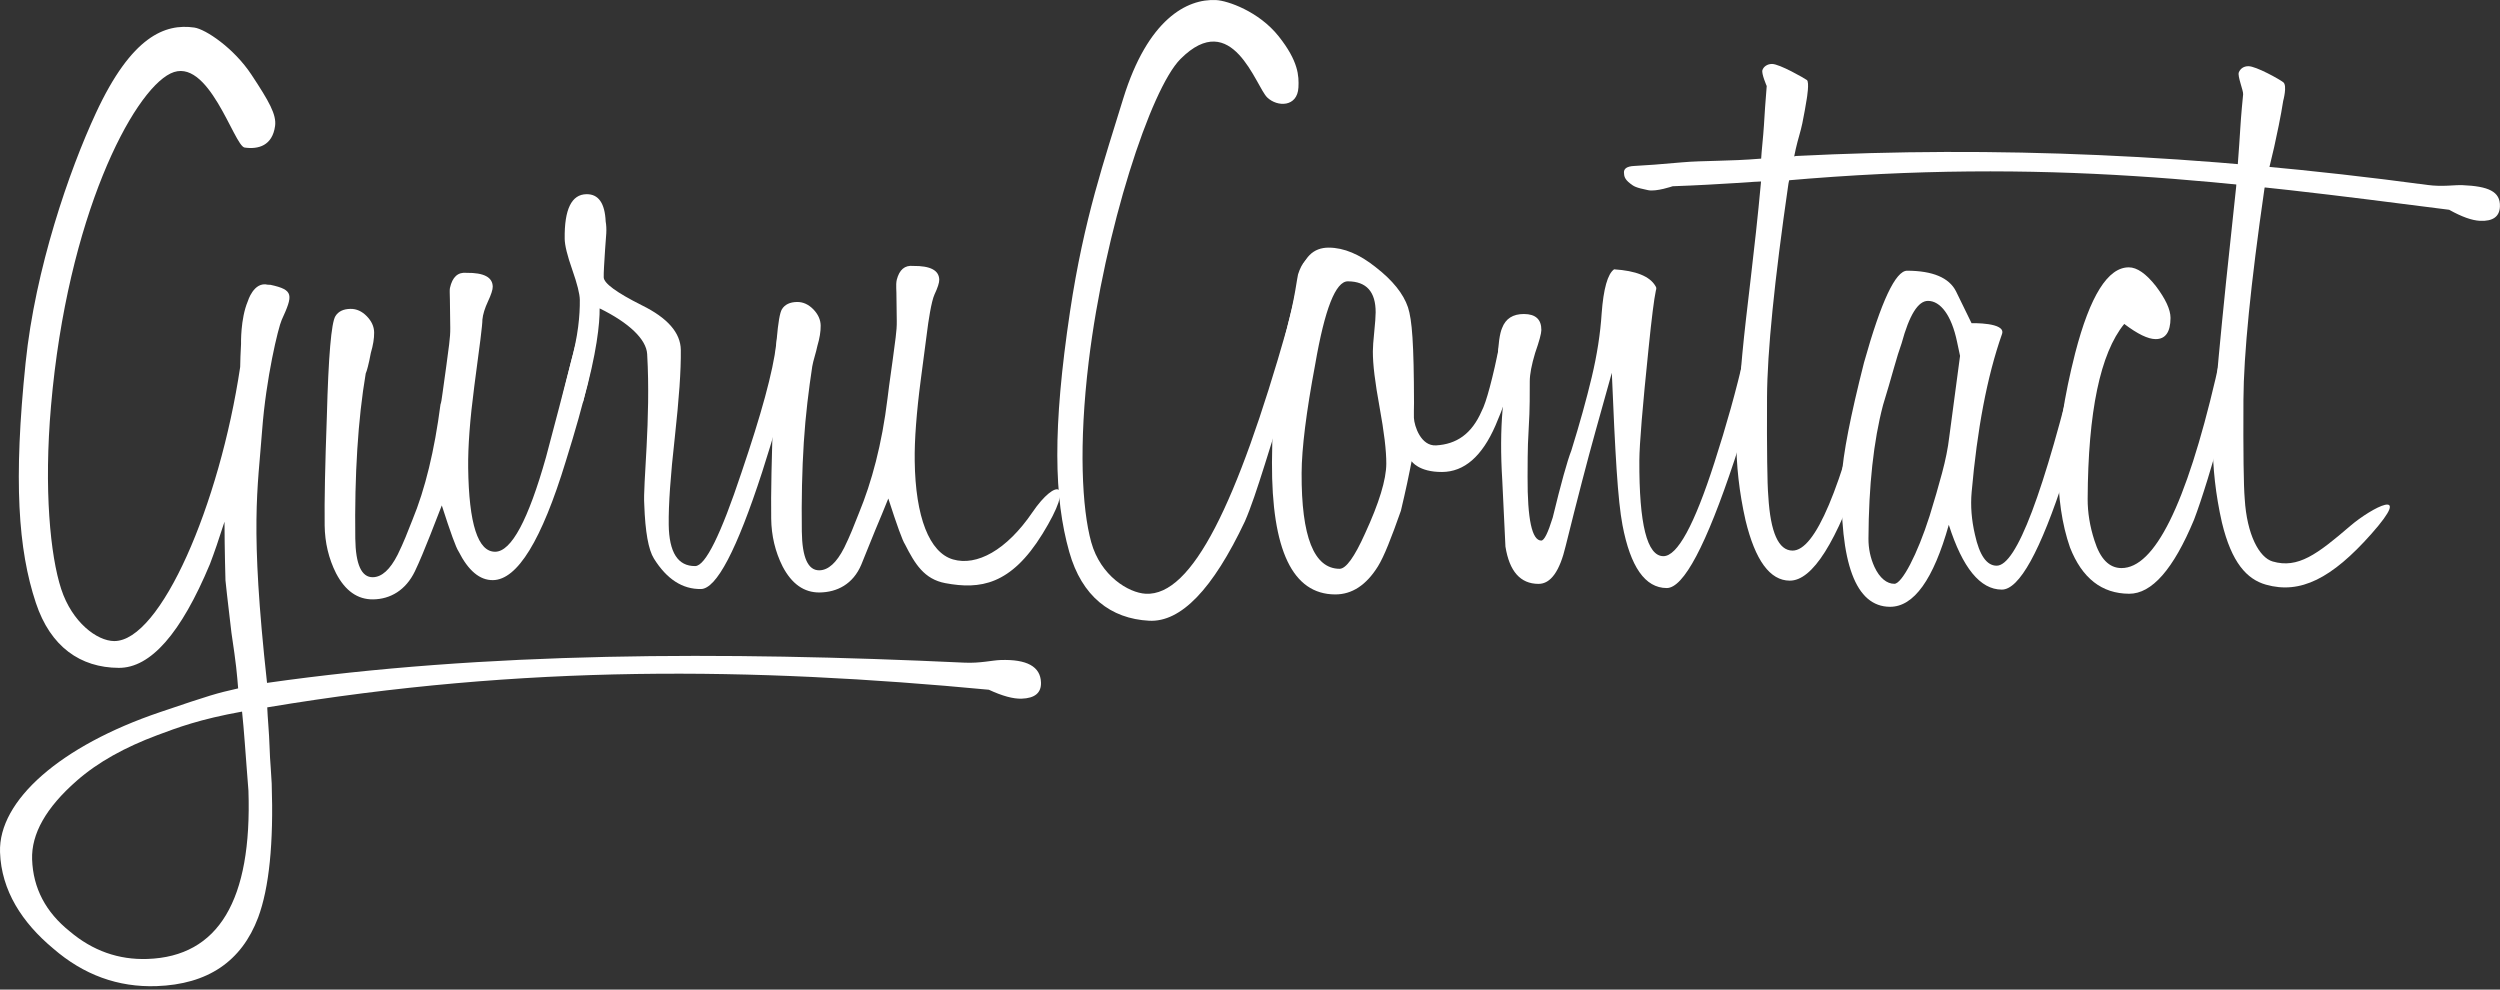
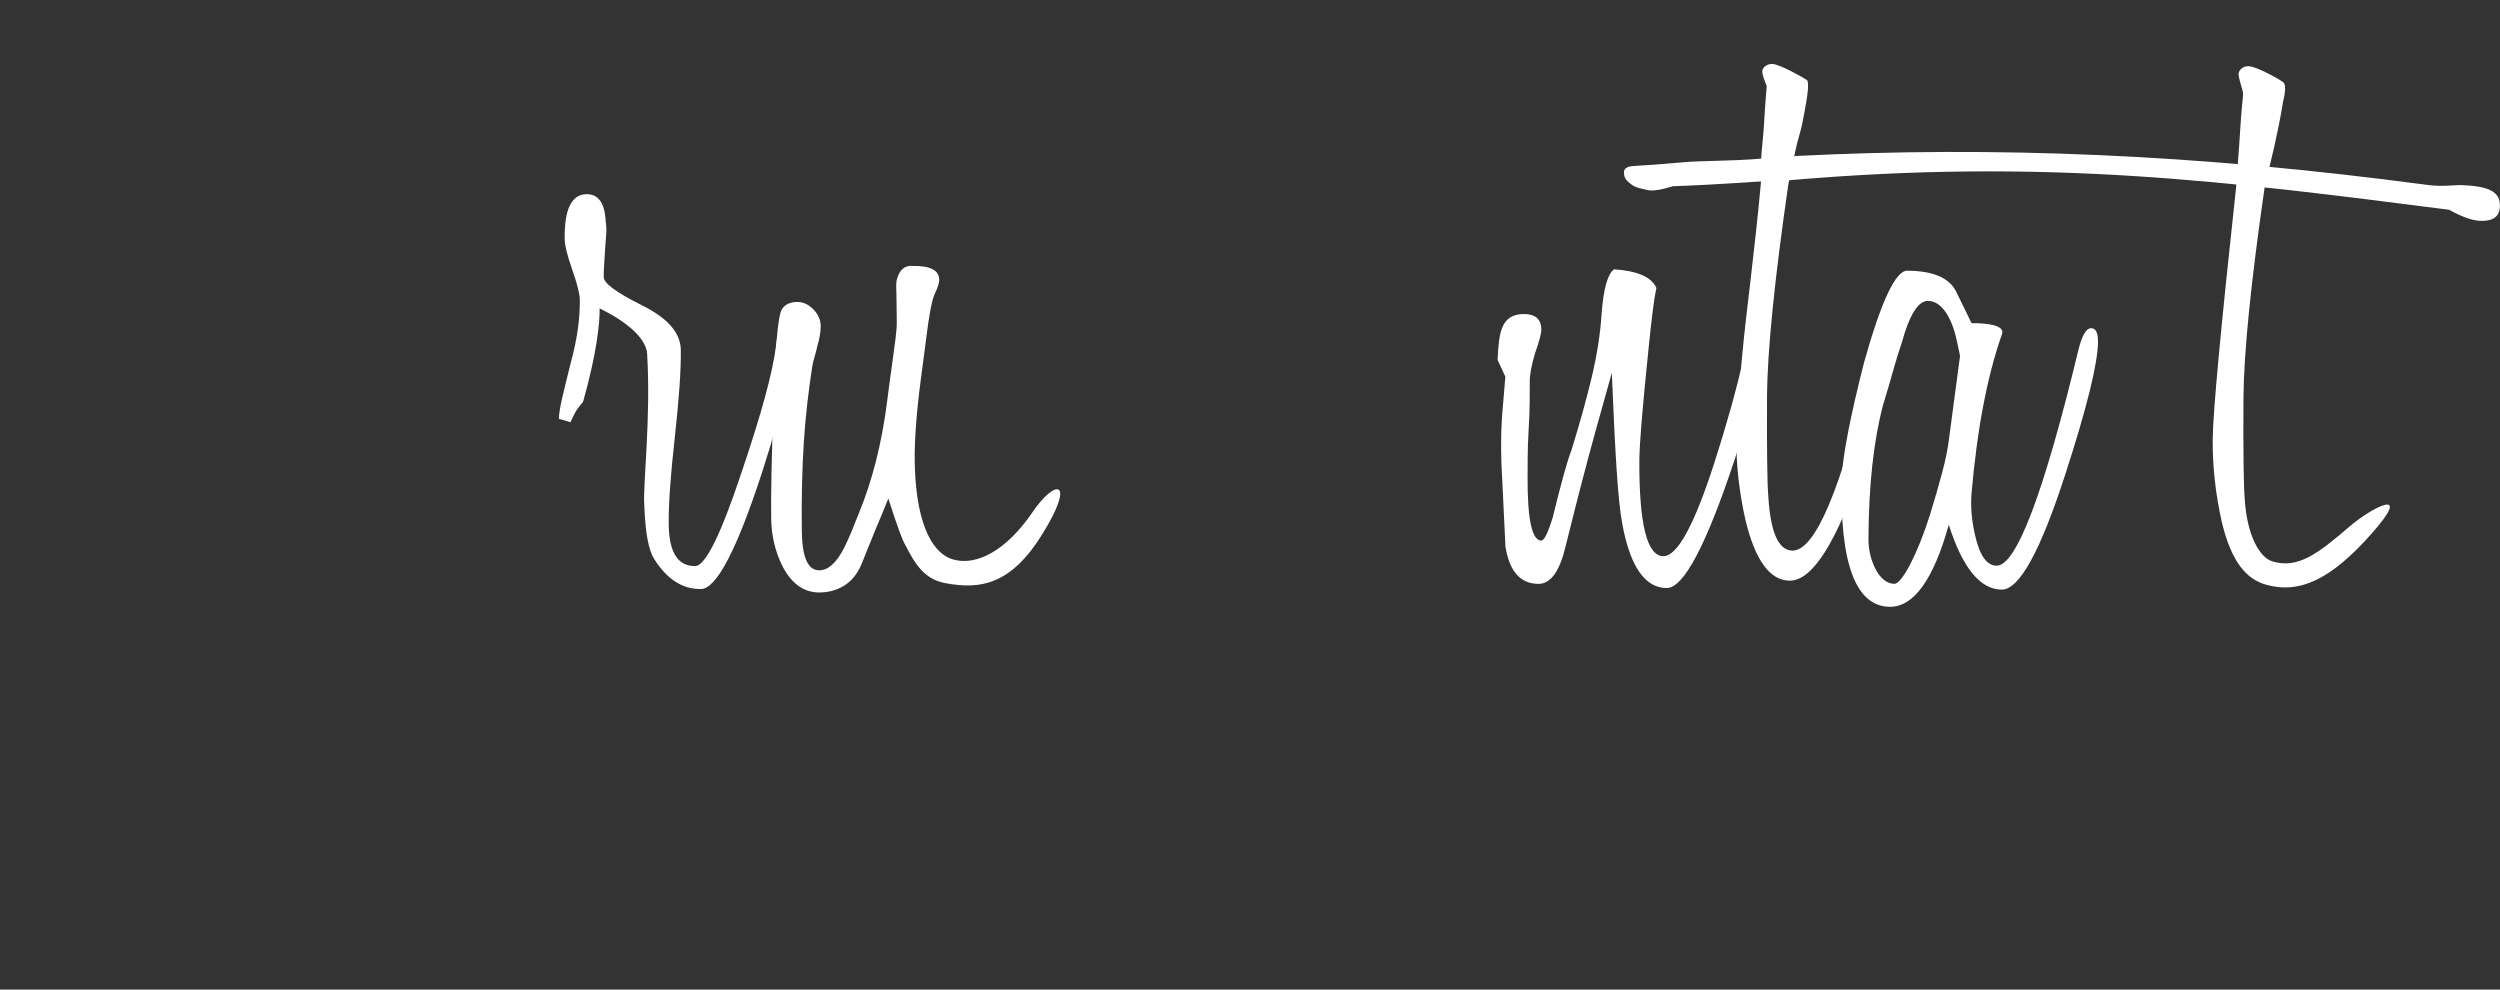
<svg xmlns="http://www.w3.org/2000/svg" width="96px" height="38px" viewBox="0 0 96 38" version="1.1">
  <rect x="0" y="0" width="96" height="38" fill="#333333" stroke="none" />
  <title>GuruContact</title>
  <desc>Created with Sketch.</desc>
  <defs />
  <g id="Page-1" stroke="none" stroke-width="1" fill="none" fill-rule="evenodd">
    <g id="Artboard" transform="translate(-613, -5393)" fill="#FFFFFF">
      <g id="GuruContact" transform="translate(613, 5393)">
-         <path d="M50.492,9.855 C50.742,9.868 50.714,10.064 50.687,10.603 C50.661,11.11 50.3,12.435 49.629,14.499 C48.773,17.095 48.266,18.964 47.804,20.021 C46.571,22.629 45.345,23.901 44.124,23.836 C42.653,23.758 41.541,22.906 41.059,21.192 C40.473,19.113 40.413,16.471 41.09,11.955 C41.627,8.372 42.417,6.127 43.134,3.778 C44.074,0.742 45.575,-0.056 46.702,0.003 C47.14,0.026 48.34,0.436 49.101,1.394 C49.861,2.352 49.882,2.914 49.86,3.358 C49.82,4.119 49.048,4.115 48.662,3.743 C48.223,3.322 47.321,0.275 45.332,2.264 C44.183,3.413 42.419,8.823 41.806,13.888 C41.42,17.08 41.545,19.523 41.903,20.819 C42.262,22.116 43.338,22.765 43.995,22.8 C45.78,22.894 47.504,19.336 49.421,12.596 C49.731,11.435 49.807,10.662 49.845,10.536 C49.994,10.067 50.21,9.84 50.492,9.855" id="Fill-1" />
-         <path d="M53.234,17.808 C53.235,17.559 53.214,17.253 53.171,16.89 C53.127,16.528 53.062,16.109 52.975,15.633 C52.888,15.156 52.823,14.743 52.78,14.392 C52.737,14.041 52.717,13.741 52.718,13.491 C52.718,13.333 52.736,13.084 52.771,12.744 C52.806,12.405 52.824,12.156 52.825,11.997 C52.828,11.205 52.473,10.806 51.758,10.803 C51.289,10.801 50.871,11.863 50.504,13.99 C50.16,15.823 49.986,17.215 49.982,18.166 C49.971,20.612 50.456,21.837 51.439,21.842 C51.685,21.843 52.011,21.392 52.417,20.488 C52.959,19.313 53.231,18.419 53.234,17.808 M58.316,12.804 C58.312,13.801 58.016,14.977 57.429,16.333 C56.909,17.531 56.225,18.118 55.377,18.124 C54.474,18.13 54.206,17.711 54.206,17.711 C54.206,17.711 54.103,18.242 54.034,18.559 C53.966,18.876 53.886,19.226 53.795,19.611 C53.613,20.131 53.45,20.572 53.303,20.933 C53.156,21.295 53.026,21.566 52.914,21.747 C52.464,22.47 51.915,22.829 51.267,22.826 C49.637,22.818 48.829,21.128 48.844,17.753 C48.854,15.602 49.04,14.153 49.401,13.408 C49.4,13.476 49.4,13.498 49.4,13.476 C49.401,13.43 49.275,13.308 49.297,13.15 C49.337,12.87 49.631,11.801 49.677,11.575 C49.723,11.349 49.791,11.043 49.882,10.658 C50.042,9.889 50.424,9.506 51.027,9.509 C51.608,9.512 52.209,9.764 52.833,10.265 C53.478,10.766 53.889,11.277 54.066,11.799 C54.225,12.291 54.292,13.182 54.298,15.47 C54.298,15.712 54.287,15.916 54.294,16.047 C54.31,16.365 54.564,17.138 55.147,17.103 C55.927,17.057 56.511,16.669 56.895,15.787 C57.075,15.448 57.314,14.555 57.611,13.107 C57.702,12.7 57.837,12.496 58.016,12.497 C58.217,12.498 58.317,12.601 58.316,12.804" id="Fill-3" />
        <path d="M67.798,13.053 C67.795,13.687 67.397,15.225 66.604,17.667 C65.516,20.946 64.648,22.584 64.001,22.581 C63.174,22.577 62.608,21.77 62.303,20.161 C62.216,19.708 62.141,19 62.078,18.036 C62.016,17.074 61.955,15.834 61.894,14.316 C61.78,14.723 61.571,15.475 61.264,16.572 C60.958,17.669 60.577,19.133 60.122,20.966 C59.893,21.938 59.545,22.424 59.076,22.421 C58.383,22.418 57.961,21.941 57.809,20.989 L57.687,18.44 C57.625,17.444 57.629,16.538 57.7,15.723 L57.806,14.466 L57.507,13.82 C57.532,13.208 57.59,12.801 57.68,12.597 C57.816,12.236 58.096,12.056 58.521,12.058 C58.967,12.06 59.19,12.265 59.188,12.673 C59.187,12.808 59.107,13.103 58.949,13.555 C58.813,14.007 58.744,14.369 58.743,14.641 C58.742,14.844 58.741,15.105 58.74,15.422 C58.738,15.717 58.725,16.067 58.701,16.475 C58.677,16.882 58.664,17.245 58.663,17.562 C58.661,17.856 58.66,18.105 58.659,18.309 C58.652,19.939 58.827,20.756 59.184,20.758 C59.296,20.758 59.442,20.465 59.624,19.876 C59.943,18.565 60.181,17.705 60.34,17.298 C60.657,16.28 60.918,15.342 61.123,14.482 C61.328,13.623 61.454,12.808 61.503,12.038 C61.574,11.087 61.733,10.522 61.98,10.342 C62.822,10.396 63.352,10.61 63.569,10.983 C63.578,10.998 63.586,11.012 63.594,11.028 C63.614,11.076 63.589,11.144 63.584,11.165 C63.516,11.482 63.423,12.217 63.306,13.371 C63.189,14.504 63.101,15.426 63.042,16.139 C62.983,16.852 62.953,17.367 62.951,17.684 C62.94,20.13 63.247,21.354 63.873,21.357 C64.408,21.36 65.062,20.163 65.833,17.765 C66.059,17.065 66.269,16.37 66.462,15.679 C66.655,14.99 66.831,14.294 66.991,13.593 C67.15,12.892 67.331,12.541 67.532,12.542 C67.71,12.543 67.799,12.713 67.798,13.053" id="Fill-5" />
        <path d="M68.676,7.053 C68.136,10.781 67.862,13.517 67.854,15.261 C67.849,16.28 67.851,17.107 67.86,17.741 C67.867,18.375 67.882,18.817 67.904,19.066 C67.986,20.448 68.296,21.14 68.832,21.143 C69.703,21.147 70.697,18.796 71.813,14.091 C72.041,13.073 72.233,12.564 72.39,12.565 C72.613,12.566 72.725,12.736 72.723,13.076 C72.719,13.824 72.321,15.418 71.528,17.86 C70.531,20.823 69.598,22.301 68.726,22.297 C67.967,22.294 67.401,21.521 67.028,19.979 C66.787,18.914 66.669,17.86 66.674,16.818 C66.677,16.298 66.754,15.217 66.907,13.575 C67.059,11.934 67.377,9.693 67.624,6.969 C67.625,6.955 66.104,7.086 64.229,7.152 C64.229,7.152 63.602,7.368 63.29,7.303 C62.801,7.203 62.744,7.158 62.597,7.045 C62.383,6.879 62.366,6.765 62.36,6.629 C62.352,6.471 62.483,6.386 62.75,6.373 C63.175,6.353 63.787,6.306 64.589,6.234 C65.391,6.162 66.404,6.195 67.629,6.091 C67.64,5.841 67.71,5.234 67.735,4.815 C67.758,4.396 67.794,3.893 67.842,3.304 C67.842,3.304 67.633,2.827 67.677,2.692 C67.722,2.556 67.868,2.455 68.047,2.456 C68.337,2.457 69.28,2.999 69.384,3.073 C69.489,3.148 69.381,3.787 69.381,3.787 C69.335,4.081 69.278,4.397 69.209,4.737 C69.149,5.035 69.037,5.362 68.959,5.712 C68.948,5.761 68.683,7.005 68.676,7.053" id="Fill-7" />
        <path d="M75.152,13.131 C74.936,12.087 74.505,11.556 74.036,11.554 C73.656,11.552 73.318,12.094 73.023,13.18 C72.933,13.429 72.831,13.756 72.717,14.163 C72.604,14.57 72.467,15.034 72.309,15.554 C71.945,16.934 71.759,18.643 71.749,20.681 C71.747,21.066 71.824,21.429 71.979,21.769 C72.178,22.2 72.461,22.422 72.746,22.418 C73.032,22.414 73.623,21.301 74.098,19.809 C74.28,19.221 74.439,18.673 74.575,18.164 C74.712,17.655 74.803,17.196 74.85,16.789 L75.266,13.666 L75.152,13.131 Z M76.867,22.641 C76.04,22.638 75.362,21.808 74.834,20.152 C74.243,22.255 73.49,23.305 72.575,23.301 C71.257,23.294 70.639,21.638 70.721,18.332 C70.77,17.449 71.056,15.979 71.579,13.92 C72.238,11.568 72.79,10.393 73.237,10.395 C74.22,10.4 74.844,10.663 75.11,11.185 L75.708,12.411 C75.708,12.411 77.037,12.372 76.878,12.824 C76.298,14.475 75.923,16.5 75.711,18.899 C75.664,19.42 75.706,19.964 75.838,20.53 C76.012,21.324 76.29,21.721 76.67,21.723 C77.429,21.727 78.481,18.947 79.825,13.382 C79.961,12.861 80.118,12.602 80.297,12.603 C80.476,12.603 80.564,12.774 80.563,13.113 C80.559,13.951 80.137,15.659 79.3,18.237 C78.348,21.177 77.537,22.645 76.867,22.641 L76.867,22.641 Z" id="Fill-9" />
-         <path d="M85.826,12.629 C86.004,12.63 86.093,12.823 86.091,13.208 C86.089,13.57 85.884,14.497 85.475,15.99 C84.952,17.868 84.544,19.191 84.25,19.959 C83.46,21.858 82.629,22.805 81.758,22.8 C80.708,22.795 79.951,22.203 79.488,21.023 C79.179,20.139 79.027,19.097 79.033,17.896 C79.038,16.696 79.258,15.247 79.689,13.551 C80.258,11.357 80.944,10.262 81.749,10.266 C82.061,10.267 82.406,10.506 82.784,10.984 C83.161,11.484 83.349,11.892 83.348,12.21 C83.345,12.753 83.154,13.024 82.775,13.022 C82.484,13.021 82.083,12.826 81.571,12.439 C80.65,13.567 80.182,15.807 80.166,19.158 C80.164,19.679 80.25,20.212 80.427,20.756 C80.647,21.459 80.992,21.812 81.461,21.814 C82.734,21.82 83.94,19.392 85.08,14.527 C85.262,13.691 85.365,13.227 85.387,13.136 C85.478,12.797 85.625,12.628 85.826,12.629" id="Fill-11" />
        <path d="M86.957,7.229 C86.425,10.912 86.156,13.618 86.148,15.348 C86.143,16.367 86.145,17.194 86.153,17.828 C86.161,18.462 86.176,18.904 86.197,19.153 C86.28,20.535 86.755,21.412 87.271,21.561 C88.244,21.843 88.985,21.282 90.251,20.195 C91.058,19.502 92.724,18.628 91.055,20.508 C89.543,22.211 88.334,22.827 87.011,22.451 C86.28,22.243 85.694,21.608 85.322,20.066 C85.081,19 84.963,17.947 84.968,16.905 C84.97,16.384 85.048,15.303 85.201,13.662 C85.351,12.051 85.573,9.89 85.868,7.179 C85.874,7.127 85.977,5.679 85.987,5.544 C86,5.358 86.014,5.144 86.029,4.902 C86.053,4.483 86.121,3.759 86.136,3.624 C86.152,3.489 85.912,2.924 85.971,2.778 C86.03,2.633 86.162,2.541 86.341,2.542 C86.631,2.543 87.52,3.035 87.679,3.16 C87.837,3.284 87.675,3.873 87.675,3.873 C87.629,4.168 87.572,4.484 87.503,4.823 C87.452,5.078 87.394,5.352 87.329,5.644 C87.308,5.742 86.968,7.152 86.957,7.229" id="Fill-13" />
        <path d="M68.966,5.99 C76.552,5.609 84.321,5.909 93.22,7.103 C93.796,7.18 94.248,7.096 94.561,7.11 C95.543,7.152 96.022,7.346 95.997,7.935 C95.981,8.319 95.727,8.501 95.236,8.48 C94.923,8.466 94.527,8.324 94.047,8.055 C85.641,6.983 78.642,6.047 68.557,6.934 C68.187,6.966 68.598,6.009 68.966,5.99" id="Fill-15" />
-         <path d="M5.664,36.824 C4.555,36.862 3.56,36.51 2.68,35.766 C1.753,35.025 1.271,34.103 1.233,33.002 C1.2,32.019 1.769,31.015 2.936,29.99 C3.767,29.257 4.812,28.691 6.036,28.232 C6.819,27.939 7.661,27.62 9.295,27.325 C9.369,28.005 9.44,29.091 9.479,29.57 C9.518,30.049 9.539,30.312 9.54,30.359 C9.682,34.575 8.39,36.73 5.664,36.824 M38.419,25.345 C38.095,25.356 37.636,25.474 37.035,25.446 C27.717,25.011 18.631,25.029 10.254,26.223 C9.59,20.179 9.898,18.789 10.066,16.52 C10.216,14.521 10.685,12.575 10.818,12.284 C11.256,11.325 11.286,11.133 10.385,10.937 C10.351,10.933 10.318,10.932 10.285,10.933 C9.742,10.8 9.515,11.571 9.515,11.571 C9.23,12.245 9.256,13.21 9.256,13.21 C9.236,13.561 9.227,13.847 9.223,14.092 C8.428,19.399 6.165,24.627 4.384,24.617 C3.726,24.613 2.768,23.897 2.35,22.619 C1.932,21.341 1.68,18.79 1.959,15.586 C2.591,8.303 5.094,3.531 6.548,2.821 C8.002,2.111 8.99,5.609 9.393,5.666 C9.921,5.742 10.458,5.595 10.563,4.84 C10.623,4.399 10.33,3.89 9.656,2.868 C8.981,1.846 7.895,1.12 7.461,1.058 C6.344,0.898 5.055,1.382 3.683,4.34 C2.651,6.564 1.356,10.316 0.984,13.921 C0.514,18.463 0.696,21.1 1.377,23.15 C1.937,24.838 3.086,25.638 4.56,25.646 C5.782,25.653 6.949,24.325 8.061,21.662 C8.223,21.239 8.41,20.695 8.621,20.033 C8.623,21.091 8.658,22.285 8.658,22.285 C8.658,22.285 8.739,23.08 8.887,24.296 C8.98,24.936 9.034,25.294 9.068,25.61 C9.102,25.925 9.124,26.161 9.145,26.434 C8.292,26.629 8.127,26.674 6.143,27.347 C2.327,28.639 -0.066,30.736 0.001,32.726 C0.051,34.202 0.853,35.431 2.042,36.422 C3.21,37.436 4.533,37.918 6.011,37.867 C7.974,37.799 9.275,36.922 9.912,35.235 C10.336,34.095 10.51,32.377 10.433,30.082 C10.428,29.942 10.415,29.742 10.396,29.486 C10.375,29.228 10.36,28.959 10.351,28.678 C10.341,28.397 10.326,28.128 10.306,27.871 C10.286,27.613 10.267,27.303 10.262,27.163 C20.17,25.506 28.892,25.628 37.972,26.486 C38.488,26.726 38.908,26.84 39.232,26.829 C39.74,26.812 39.988,26.604 39.974,26.206 C39.954,25.596 39.435,25.31 38.419,25.345" id="Fill-18" />
-         <path d="M18.929,22.277 C18.424,22.284 17.983,21.915 17.607,21.17 C17.513,21.035 17.299,20.448 16.965,19.408 C16.809,19.796 16.28,21.219 15.931,21.94 C15.582,22.662 14.992,23.008 14.327,23.016 C13.731,23.023 13.257,22.689 12.904,22.013 C12.621,21.449 12.476,20.838 12.467,20.18 C12.461,19.703 12.465,19.119 12.479,18.427 C12.493,17.734 12.517,16.923 12.551,15.992 C12.612,13.676 12.722,12.393 12.88,12.14 C12.992,11.958 13.186,11.864 13.461,11.861 C13.69,11.858 13.898,11.952 14.084,12.142 C14.27,12.333 14.365,12.542 14.367,12.768 C14.37,12.996 14.327,13.257 14.24,13.553 C14.197,13.781 14.159,13.957 14.126,14.082 C14.094,14.208 14.066,14.293 14.044,14.339 C13.894,15.226 13.786,16.197 13.72,17.254 C13.653,18.31 13.628,19.45 13.643,20.676 C13.656,21.674 13.881,22.171 14.316,22.165 C14.661,22.161 14.978,21.873 15.269,21.302 C15.38,21.074 15.481,20.851 15.57,20.634 C15.658,20.418 15.748,20.195 15.836,19.967 C16.326,18.781 16.685,17.301 16.915,15.528 C16.937,15.482 16.964,15.335 16.995,15.085 C17.026,14.835 17.074,14.494 17.137,14.061 C17.179,13.743 17.215,13.465 17.247,13.226 C17.278,12.987 17.292,12.778 17.29,12.595 C17.283,12.074 17.278,11.71 17.276,11.506 C17.273,11.28 17.261,11.133 17.278,11.058 C17.371,10.636 17.584,10.443 17.916,10.477 C18.582,10.469 18.916,10.646 18.921,11.009 C18.923,11.123 18.861,11.311 18.739,11.573 C18.616,11.836 18.544,12.069 18.524,12.274 C18.526,12.365 18.5,12.62 18.448,13.041 C18.396,13.462 18.318,14.058 18.213,14.831 C18.13,15.467 18.068,16.047 18.029,16.569 C17.99,17.092 17.973,17.557 17.978,17.966 C18.006,20.122 18.352,21.195 19.018,21.187 C19.637,21.179 20.286,19.968 20.967,17.554 C21.229,16.575 21.623,15.072 22.147,13.045 C22.234,12.703 22.37,12.531 22.553,12.529 C22.737,12.527 22.831,12.662 22.834,12.934 C22.844,13.729 22.475,15.322 21.726,17.714 C20.801,20.744 19.869,22.265 18.929,22.277" id="Fill-21" />
        <path d="M26.915,22.619 C26.204,22.628 25.603,22.239 25.111,21.45 C24.9,21.113 24.776,20.422 24.74,19.378 C24.684,18.608 24.998,16.109 24.851,13.594 C24.818,13.03 24.157,12.396 23.026,11.842 C23.033,12.41 22.918,13.556 22.392,15.423 C22.392,15.446 22.191,15.637 22.08,15.854 C21.968,16.072 21.912,16.192 21.912,16.214 L21.463,16.083 C21.459,15.721 21.655,15.002 21.916,13.932 C22.201,12.907 22.272,12.102 22.265,11.512 C22.262,11.285 22.165,10.9 21.975,10.358 C21.784,9.815 21.687,9.42 21.684,9.17 C21.669,8.036 21.948,7.464 22.522,7.457 C22.981,7.451 23.226,7.8 23.258,8.503 C23.282,8.639 23.29,8.793 23.281,8.962 C23.272,9.133 23.257,9.332 23.237,9.559 C23.218,9.831 23.203,10.059 23.195,10.24 C23.185,10.422 23.181,10.558 23.183,10.649 C23.186,10.876 23.672,11.233 24.641,11.72 C25.634,12.207 26.135,12.779 26.143,13.437 C26.148,13.823 26.131,14.294 26.093,14.851 C26.054,15.407 25.993,16.06 25.911,16.81 C25.829,17.538 25.768,18.18 25.73,18.736 C25.691,19.293 25.674,19.764 25.679,20.149 C25.693,21.216 26.032,21.745 26.697,21.737 C27.087,21.732 27.68,20.533 28.475,18.14 C29.226,15.929 29.685,14.273 29.809,13.205 C29.871,12.682 30.006,12.435 30.259,12.432 C30.442,12.43 30.536,12.599 30.541,12.939 C30.551,13.711 30.126,15.441 29.266,18.13 C28.295,21.115 27.511,22.612 26.915,22.619" id="Fill-23" />
        <path d="M36.301,22.393 C35.487,22.241 35.13,21.65 34.753,20.905 C34.66,20.771 34.446,20.183 34.111,19.143 C33.955,19.531 33.789,19.936 33.61,20.358 C33.432,20.781 33.266,21.224 33.077,21.675 C32.76,22.435 32.139,22.743 31.474,22.751 C30.877,22.758 30.403,22.424 30.05,21.748 C29.768,21.184 29.622,20.573 29.614,19.915 C29.607,19.438 29.611,18.854 29.625,18.161 C29.639,17.469 29.663,16.658 29.697,15.727 C29.759,13.411 29.869,12.128 30.026,11.875 C30.138,11.693 30.332,11.6 30.607,11.596 C30.836,11.593 31.044,11.687 31.231,11.877 C31.416,12.068 31.511,12.277 31.514,12.504 C31.517,12.731 31.474,12.992 31.386,13.288 C31.343,13.516 31.221,13.867 31.19,14.074 C31.056,14.963 30.933,15.932 30.866,16.988 C30.799,18.045 30.774,19.185 30.79,20.411 C30.803,21.41 31.027,21.906 31.463,21.9 C31.807,21.896 32.124,21.608 32.415,21.037 C32.527,20.809 32.627,20.587 32.716,20.37 C32.805,20.153 32.894,19.93 32.983,19.702 C33.472,18.516 33.866,17.065 34.082,15.29 C34.095,15.184 34.11,15.07 34.141,14.82 C34.173,14.57 34.22,14.229 34.283,13.797 C34.325,13.478 34.361,13.2 34.393,12.961 C34.424,12.722 34.439,12.513 34.436,12.33 C34.43,11.809 34.425,11.446 34.422,11.241 C34.421,11.168 34.419,11.112 34.416,11.072 C34.41,10.987 34.414,10.828 34.437,10.739 C34.537,10.355 34.745,10.179 35.063,10.212 C35.728,10.204 36.062,10.381 36.067,10.744 C36.069,10.858 36.008,11.046 35.885,11.308 C35.763,11.571 35.646,12.355 35.595,12.776 C35.542,13.196 35.464,13.793 35.36,14.566 C35.276,15.202 35.215,15.782 35.176,16.304 C35.136,16.827 35.119,17.292 35.125,17.701 C35.152,19.857 35.689,21.218 36.595,21.482 C37.502,21.745 38.648,21.138 39.65,19.665 C40.535,18.366 41.325,18.406 40.032,20.5 C38.816,22.472 37.634,22.642 36.301,22.393" id="Fill-25" />
      </g>
    </g>
  </g>
</svg>